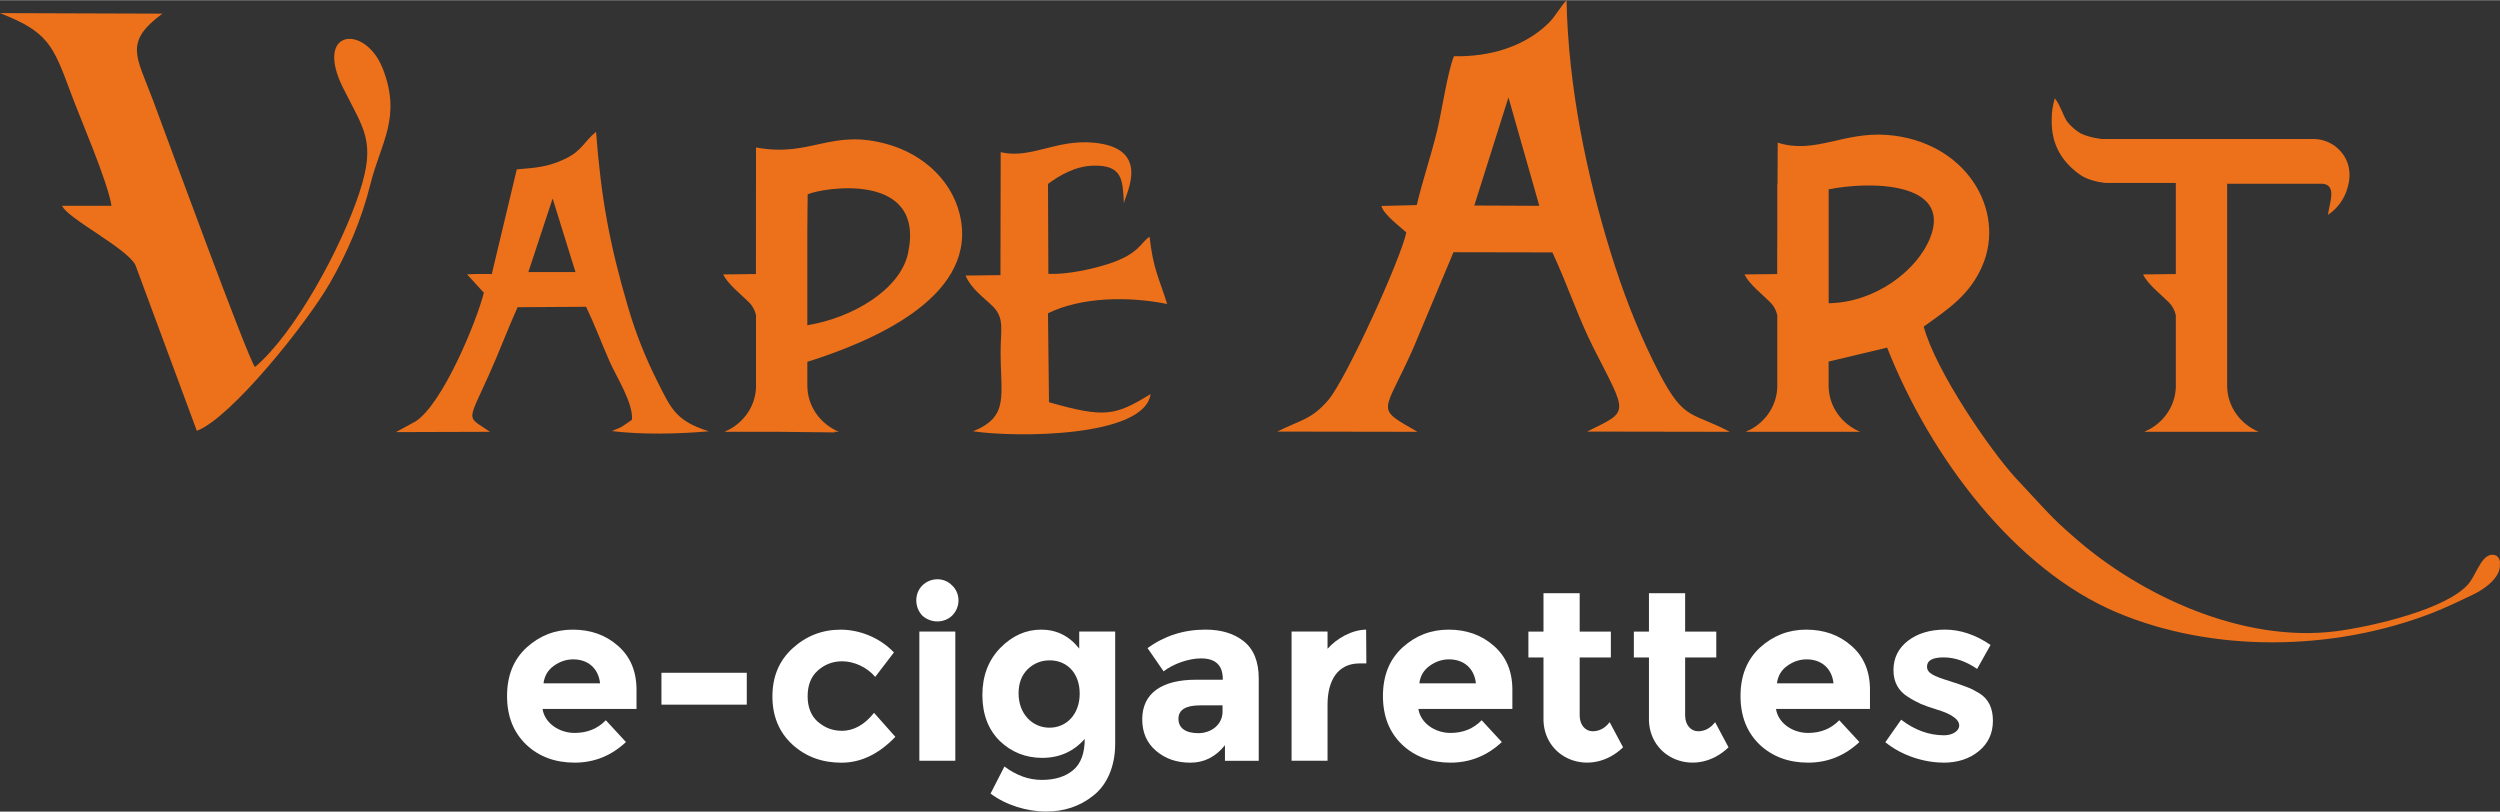
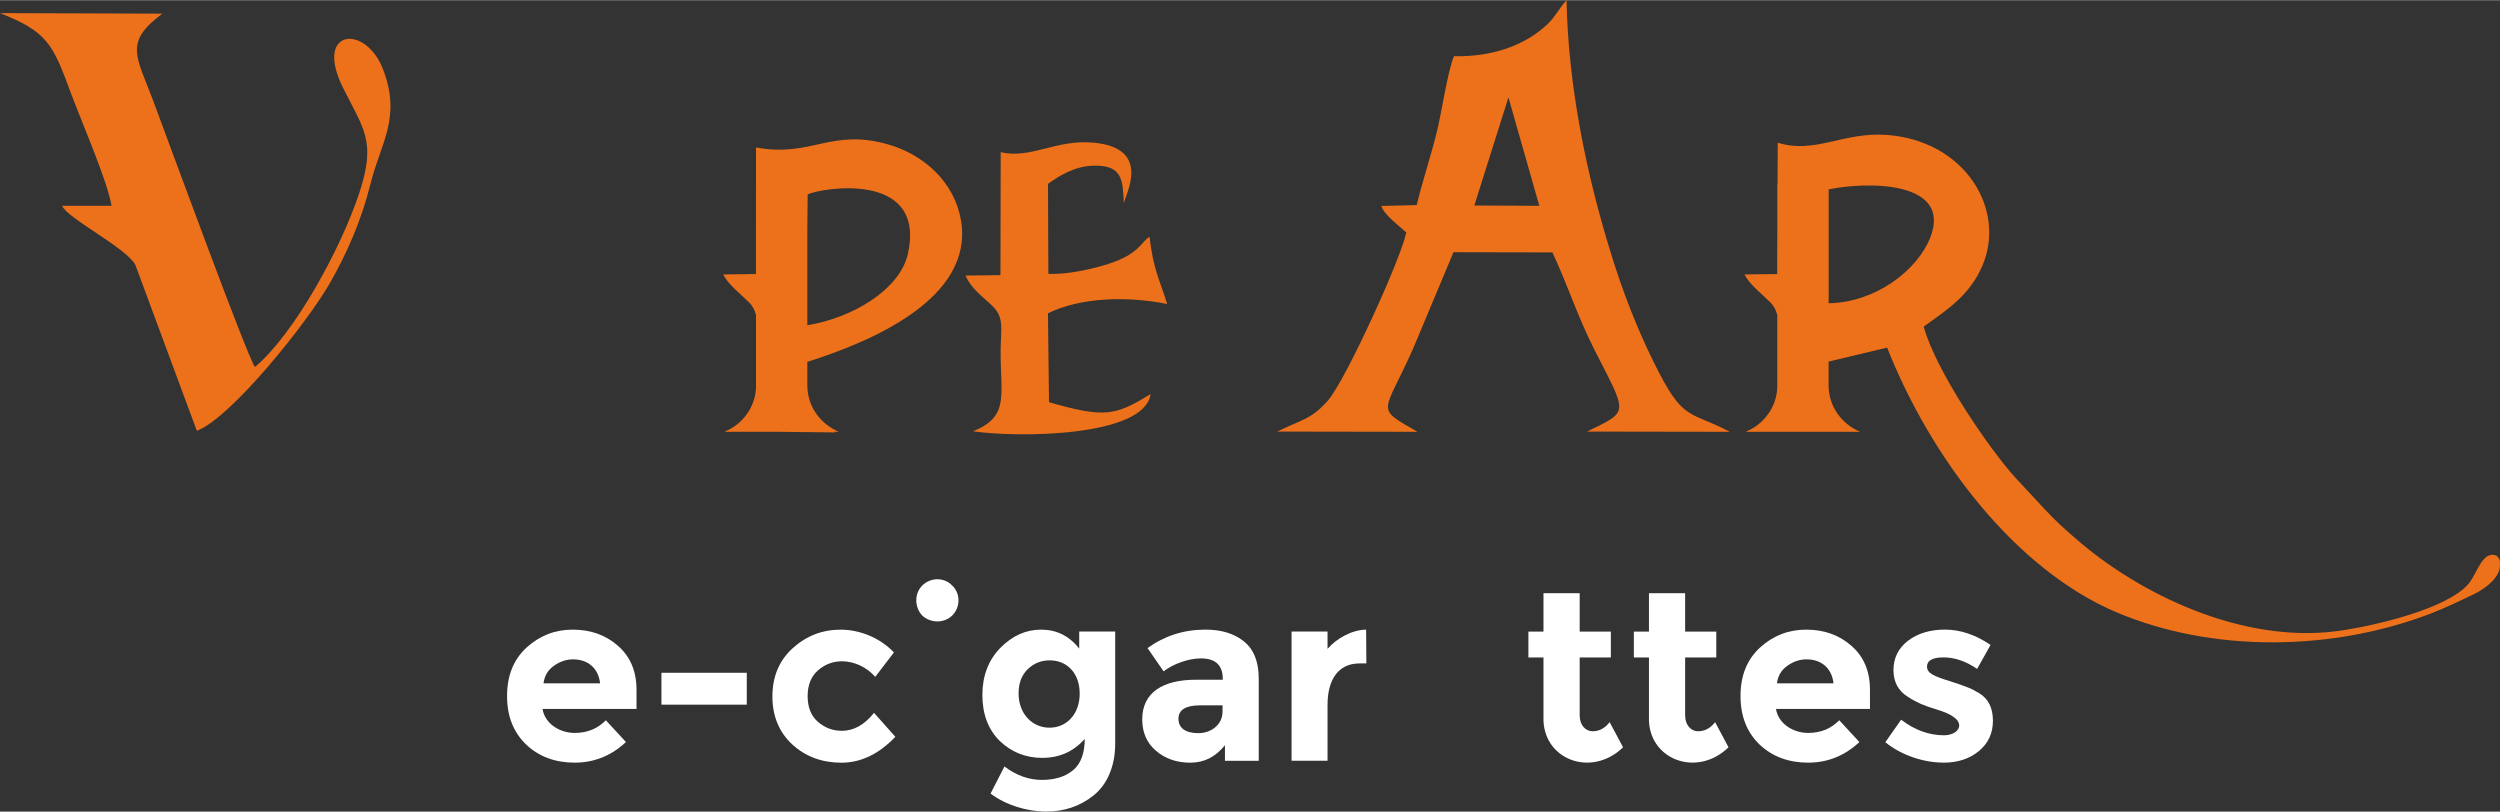
<svg xmlns="http://www.w3.org/2000/svg" xml:space="preserve" width="0.967in" height="0.314in" version="1.1" style="shape-rendering:geometricPrecision; text-rendering:geometricPrecision; image-rendering:optimizeQuality; fill-rule:evenodd; clip-rule:evenodd" viewBox="0 0 957.49 310.75">
  <rect x="0" y="0" width="957.49" height="310.75" fill="#333333" stroke="none" />
  <defs>
    <style type="text/css">
   
    .fil1 {fill:#FFF}
    .fil0 {fill:#ED711B}
   
  </style>
  </defs>
  <g id="Слой_x0020_1">
    <g id="_2285535199744">
      <path class="fil0" d="M556.84 21.45c-2.57,6.52 -4.57,20.98 -6.52,28.91 -2.41,9.78 -5.54,18.92 -7.71,28.1l-13.55 0.34c0.92,3.33 6.93,7.73 9.55,10.14 -2.06,10.11 -23.17,56.42 -29.9,64.22 -6.48,7.5 -10.19,7.39 -19.52,12.05l53.68 0.09c-16.55,-9.59 -12.97,-6.34 -1.62,-31.95l15.43 -36.83 37.88 0.07c5.79,12.35 9.79,24.81 15.79,36.66 13.05,25.76 13.89,23.87 -2.52,31.96l54.68 0.09c-16.05,-8.45 -17.78,-3.47 -29.38,-27.16 -6.4,-13.06 -11.52,-26.23 -16.17,-41.24 -9.19,-29.68 -16.31,-63.45 -16.99,-96.9 -2.52,2.67 -4.18,6.15 -7.05,8.94 -9.15,8.85 -22.34,12.82 -36.08,12.51zm7.81 57.18l24.9 0.11 -11.82 -41.52 -13.08 41.41z" />
-       <path class="fil0" d="M197.92 64.81l-9.5 39.79 0 0.27 -6.41 0 -3.12 0.13 6.43 7.04c-2.75,10.87 -15.79,42.79 -26.33,49.38l-7.37 3.99 36.04 -0.11c-9.05,-6.28 -8.89,-2.94 -0.3,-22.04 3.87,-8.63 6.95,-16.93 10.87,-25.68l26.24 -0.16c3.27,6.8 6.02,14.16 8.97,20.86 2.63,5.97 9.2,16.12 8.58,22.41 -3.51,2.4 -3.35,2.69 -7.73,4.33 11.41,1.41 25.63,1.13 37.14,0.08 -12.56,-3.98 -14.37,-8.53 -19.73,-19.23 -4.48,-8.95 -8.14,-18.03 -11.2,-28.43 -6.88,-23.43 -10.3,-41.36 -12.21,-67.04 -4.56,3.65 -5.3,7.21 -11.75,10.31 -6.47,3.11 -11.01,3.47 -18.64,4.08zm13.73 11.15l-9.3 28.17 18.06 0 -8.75 -28.17z" />
      <path class="fil0" d="M680.86 54.54l-0.07 15.76 -0.09 0 0 7.56 0 11.21 -0.05 11.09 0 4.72 0.05 0 0 0 -12.56 0.14c1.73,3.68 6.76,7.59 9.84,10.65 1.45,1.44 2.27,3.1 2.71,4.95l0 26.97 0.01 0c0,7.36 -4.28,13.75 -10.58,17 -0.27,0.09 -0.54,0.17 -0.82,0.25l0.31 0c-0.34,0.16 -0.68,0.31 -1.02,0.46l18.65 0 6.56 0 18.65 0c-7.12,-2.96 -12.1,-9.77 -12.1,-17.71l0 -9.19 22.41 -5.35c16.75,42.4 49.17,85.08 88.02,101.45 36.82,15.52 82.76,14.88 120.55,0.26 5.21,-2.02 11.31,-4.93 16.39,-7.39 4.02,-1.96 10.26,-6.5 9.71,-11.45 -0,-0.02 0.45,-1.94 -1.4,-3.25 -5.21,-1.94 -7.27,6.73 -10.41,10.62 -8.12,10.03 -37.81,16.69 -50.67,18.36 -36,4.68 -75.18,-13.74 -100.21,-35.67 -4.94,-4.32 -6.73,-5.88 -11.67,-11.08l-11.43 -12.3c-9.51,-10.52 -30.27,-40.52 -34.86,-57.61 9.27,-6.65 17.42,-11.88 22.33,-23 9.53,-21.58 -6.36,-48.2 -36.5,-50.4 -16.73,-1.22 -27.54,7.48 -41.77,2.96zm19.51 61.52l0 -43.61c15.2,-3.15 47.46,-3.15 38.88,18.54 -4.87,12.31 -20.77,24.79 -38.88,25.07z" />
      <path class="fil0" d="M289.55 56.39l-0.01 13.91 0 0.14 -0.02 34.4 0 0.04 -2.58 0 0.04 0.03 -9.99 0.11c1.73,3.68 6.76,7.59 9.84,10.65 1.46,1.44 2.28,3.1 2.72,4.95l0 26.97 0.02 0c0,7.36 -4.28,13.75 -10.58,17 -0.27,0.09 -0.54,0.17 -0.82,0.25l0.31 0c-0.33,0.16 -0.67,0.31 -1.02,0.46l18.65 0 2.32 0 21.5 0.23c-0.17,-0.08 -0.34,-0.15 -0.5,-0.23l1.88 0c-7.12,-2.96 -12.1,-9.77 -12.1,-17.71l0 -8.9 0 -0.19c23.95,-7.58 63.79,-24.03 58.87,-54.02 -2.4,-14.62 -14.04,-25.25 -27.86,-29.23 -22.04,-6.34 -29.31,5.09 -50.66,1.15zm19.65 68.09l0 -35.95 0.13 -14.17c4.92,-2.38 45.33,-9.41 38.44,22.58 -3,13.91 -21.31,24.75 -38.58,27.54z" />
      <path class="fil0" d="M42.72 78.74l-18.92 0.01c1.83,4.72 24.91,16.27 28.07,22.7l23.52 63.47c13.01,-4.88 42.21,-41.23 51.09,-56.81 6.26,-10.97 11.89,-23.53 15.46,-37.93 3.85,-15.48 11.95,-25.28 4.68,-43.92 -6.71,-17.21 -26.52,-15.27 -15.2,7.37 7.99,15.97 12.69,20.44 6.2,40.15 -6.98,21.22 -24.77,53.89 -39.97,66.71 -2.71,-3.26 -33.21,-86.56 -39.07,-102.23 -6.29,-16.82 -11.25,-22.13 3.61,-33.11l-62.19 -0.21c18.13,7.11 20.25,11.93 27,30.23 3.94,10.67 14.07,33.76 15.72,43.57z" />
-       <path class="fil0" d="M833.34 104.88l-12.56 0.14c1.73,3.68 6.75,7.59 9.84,10.65 1.45,1.44 2.27,3.1 2.71,4.95l0 26.97 0.01 0c0,7.36 -4.28,13.75 -10.58,17 -0.27,0.09 -0.54,0.17 -0.82,0.25l0.31 0c-0.34,0.16 -0.67,0.31 -1.02,0.46l18.66 0 6.55 0 18.65 0c-7.12,-2.96 -12.1,-9.77 -12.1,-17.71l0 -77.29 36.66 0c1.97,0.23 2.84,1.26 3.12,2.69 0.02,0.09 0.03,0.18 0.05,0.26 0.37,2.57 -0.91,6.27 -1.2,8.96 1.51,-1.01 2.9,-2.28 4.11,-3.79 1.78,-2.22 2.96,-4.71 3.55,-7.25 1.47,-5.51 0.31,-11.56 -5.54,-15.7 -0.12,-0.08 -0.26,-0.16 -0.43,-0.23 -2.24,-1.41 -4.8,-2.09 -7.41,-2.09l0 -0 -57.75 0 -21.85 0 -1.54 0c-3.43,-0.46 -5.99,-1.22 -7.94,-2.17 -1.86,-1.1 -3.55,-2.58 -5.03,-4.36 -1.86,-2.84 -2.51,-6.08 -4.67,-8.87 -0.03,-0.1 -0.06,-0.2 -0.09,-0.31l-0.04 0.14 -0.01 -0.02c-0.02,0.11 -0.05,0.22 -0.08,0.32 -0.71,2.41 -1.1,4.99 -1.1,7.67 0,0.12 0,0.24 0,0.36 -0.19,9.72 4.27,16.21 10.69,20.82 1.52,1.1 3.41,1.88 5.55,2.44 1.11,0.33 2.26,0.56 3.43,0.69 0.28,0.04 0.56,0.08 0.84,0.11l27.02 0 0 0.33 0 7.56 0 27.02z" />
      <path class="fil0" d="M383.26 58.2l-0.09 47.1 -13.37 0.15c2.19,5.13 6.85,8.28 10.38,11.74 4.66,4.57 3.05,8.98 3.05,17.52 -0.01,16.93 3.37,24.74 -10.53,30.39 16.64,2.49 65.74,2.29 67.97,-14.26 -13.52,8.3 -17.43,9.26 -38.91,3.13l-0.39 -34.06c12.5,-6.17 30.57,-6.63 45.65,-3.56 -3.22,-10.3 -5.28,-13.14 -6.75,-25.75 -3.19,1.93 -3.87,6.51 -15.46,10.3 -6.45,2.11 -16.14,4.21 -23.29,3.92l-0.14 -34.46c4.11,-3.03 10.24,-6.89 17.67,-7 10.9,-0.17 10.95,5.56 11.39,14.41 0.7,-3.6 10.69,-21.05 -11.41,-23.19 -14.61,-1.42 -24.09,6.35 -35.77,3.63z" />
    </g>
    <g id="_2285535208672">
      <path class="fil1" d="M239.74 284.12l-7.71 -8.35c-3.12,3.21 -7.07,4.86 -11.94,4.86 -5.97,0 -11.47,-3.76 -12.3,-9.18l35.99 0 0 -7.34c0,-7.16 -2.39,-12.76 -7.16,-16.89 -4.68,-4.13 -10.47,-6.15 -17.26,-6.15 -6.79,0 -12.67,2.29 -17.72,6.88 -4.96,4.59 -7.44,10.74 -7.44,18.54 0,7.8 2.48,13.95 7.35,18.63 4.86,4.59 11.1,6.89 18.54,6.89 7.53,0 14.05,-2.66 19.64,-7.89zm-31.58 -22.49c0.37,-2.84 1.65,-5.05 3.95,-6.7 2.3,-1.65 4.77,-2.48 7.44,-2.48 5.51,0 9.64,3.3 10.28,9.18l-21.67 0z" />
      <path class="fil1" d="M415.45 282.93c0,5.41 -1.47,9.46 -4.41,11.93 -2.94,2.48 -6.98,3.76 -12.02,3.76 -5.05,0 -9.82,-1.74 -14.32,-5.14l-5.32 10.37c5.78,4.4 13.95,6.89 21.3,6.89 6.88,0 12.94,-2.02 17.99,-6.06 5.14,-3.95 8.44,-11.02 8.44,-19.83l0 -43.05 -13.77 0 0 6.52c-3.86,-4.87 -8.72,-7.25 -14.6,-7.25 -5.87,0 -11.11,2.38 -15.7,7.07 -4.5,4.68 -6.79,10.65 -6.79,17.99 0,7.25 2.2,13.13 6.61,17.53 4.5,4.32 9.91,6.52 16.34,6.52 6.52,0 11.94,-2.39 16.25,-7.25zm-1.93 -17.35c0,7.8 -4.96,13.04 -11.57,13.04 -6.61,0 -11.84,-5.33 -11.84,-13.13 0,-3.95 1.19,-6.98 3.49,-9.27 2.38,-2.29 5.23,-3.39 8.44,-3.39 6.52,0 11.48,4.77 11.48,12.76z" />
      <path class="fil1" d="M482.09 291.28l0 -31.49c0,-6.52 -1.93,-11.2 -5.69,-14.23 -3.76,-3.03 -8.72,-4.5 -14.69,-4.5 -8.35,0 -15.7,2.38 -22.21,7.07l6.15 8.91c3.67,-2.85 9.55,-4.96 14.32,-4.96 5.6,0 8.35,2.66 8.35,7.89l0 0.28 -10.28 0c-12.76,0 -20.57,4.96 -20.57,15.15 0,5.05 1.74,9.09 5.33,12.12 3.58,3.03 7.89,4.5 13.13,4.5 5.23,0 9.64,-2.2 13.22,-6.7l0 5.97 12.94 0zm-13.86 -18.82c0,5.05 -4.41,8.26 -9.27,8.26 -4.87,0 -7.62,-1.93 -7.62,-5.51 0,-3.4 2.75,-5.14 8.26,-5.14l8.63 0 0 2.39z" />
-       <path class="fil1" d="M575.18 284.12l-7.71 -8.35c-3.12,3.21 -7.07,4.86 -11.93,4.86 -5.97,0 -11.47,-3.76 -12.3,-9.18l35.99 0 0 -7.34c0,-7.16 -2.39,-12.76 -7.16,-16.89 -4.68,-4.13 -10.47,-6.15 -17.26,-6.15 -6.79,0 -12.67,2.29 -17.72,6.88 -4.96,4.59 -7.43,10.74 -7.43,18.54 0,7.8 2.48,13.95 7.34,18.63 4.87,4.59 11.11,6.89 18.54,6.89 7.53,0 14.05,-2.66 19.65,-7.89zm-31.58 -22.49c0.37,-2.84 1.65,-5.05 3.95,-6.7 2.3,-1.65 4.77,-2.48 7.44,-2.48 5.51,0 9.64,3.3 10.28,9.18l-21.67 0z" />
      <path class="fil1" d="M712.14 284.12l-7.71 -8.35c-3.12,3.21 -7.06,4.86 -11.93,4.86 -5.97,0 -11.48,-3.76 -12.3,-9.18l35.99 0 0 -7.34c0,-7.16 -2.39,-12.76 -7.16,-16.89 -4.68,-4.13 -10.47,-6.15 -17.26,-6.15 -6.79,0 -12.67,2.29 -17.72,6.88 -4.96,4.59 -7.44,10.74 -7.44,18.54 0,7.8 2.48,13.95 7.34,18.63 4.87,4.59 11.11,6.89 18.55,6.89 7.52,0 14.04,-2.66 19.64,-7.89zm-31.58 -22.49c0.37,-2.84 1.65,-5.05 3.95,-6.7 2.3,-1.65 4.78,-2.48 7.44,-2.48 5.51,0 9.64,3.3 10.28,9.18l-21.66 0z" />
      <polygon class="fil1" points="253.33,269.8 286.01,269.8 286.01,257.59 253.33,257.59 " />
      <path class="fil1" d="M322.36 279.81c-3.49,0 -6.52,-1.19 -9.18,-3.49 -2.57,-2.29 -3.86,-5.6 -3.86,-9.73 0,-4.23 1.29,-7.53 3.86,-9.82 2.66,-2.39 5.78,-3.58 9.36,-3.58 4.5,0 9.45,2.2 12.67,5.97l7.16 -9.36c-5.51,-5.78 -13.31,-8.72 -20.38,-8.72 -7.07,0 -13.22,2.38 -18.45,7.16 -5.14,4.68 -7.71,10.83 -7.71,18.45 0,7.53 2.57,13.68 7.62,18.36 5.14,4.68 11.38,6.98 18.82,6.98 7.43,0 14.32,-3.3 20.65,-9.91l-8.17 -9.18c-3.67,4.59 -7.8,6.89 -12.39,6.89z" />
      <path class="fil1" d="M353.21 235.66c3.21,3.01 8.44,3.01 11.48,0 3.21,-3.22 3.21,-8.45 0,-11.48 -3.03,-3.21 -8.26,-3.21 -11.48,0 -3.03,3.03 -3.03,8.26 0,11.48z" />
-       <polygon class="fil1" points="365.88,291.28 365.88,241.8 352.11,241.8 352.11,291.28 " />
      <path class="fil1" d="M520.65 254.01l2.66 0 -0.09 -12.94c-5.51,0.09 -11.2,3.3 -14.78,7.34l0 -6.61 -13.77 0 0 49.48 13.77 0 0 -21.45c0,-9.48 4.04,-15.82 12.21,-15.82z" />
      <path class="fil1" d="M605.01 251.72l11.94 0 0 -9.91 -11.94 0 0 -14.69 -13.86 0 0 14.69 -5.78 0 0 9.91 5.78 0 0 22.84c-0.55,15.99 18.08,23.52 30.48,11.58l-5.14 -9.64c-1.74,2.29 -3.95,3.49 -6.52,3.49 -2.66,0 -4.96,-2.29 -4.96,-6.07l0 -22.2z" />
      <path class="fil1" d="M645.4 251.72l11.93 0 0 -9.91 -11.93 0 0 -14.69 -13.86 0 0 14.69 -5.78 0 0 9.91 5.78 0 0 22.84c-0.55,15.99 18.09,23.52 30.48,11.58l-5.14 -9.64c-1.75,2.29 -3.95,3.49 -6.52,3.49 -2.66,0 -4.96,-2.29 -4.96,-6.07l0 -22.2z" />
      <path class="fil1" d="M744.27 292.02c5.51,0 10.01,-1.47 13.59,-4.41 3.58,-2.94 5.42,-6.79 5.42,-11.66 0,-4.87 -1.74,-8.35 -5.14,-10.47 -1.83,-1.1 -3.4,-1.93 -4.77,-2.39 -1.29,-0.55 -3.49,-1.29 -6.61,-2.3 -6.24,-1.93 -8.72,-3.03 -8.72,-5.6 0,-2.3 2.11,-3.49 6.34,-3.49 4.31,0 8.54,1.47 12.85,4.41l5.14 -9.18c-5.78,-3.95 -11.66,-5.87 -17.44,-5.87 -5.78,0 -10.55,1.47 -14.23,4.31 -3.67,2.85 -5.51,6.61 -5.51,11.2 0,4.5 1.83,7.98 5.6,10.28 1.83,1.19 3.49,2.02 4.87,2.66 1.47,0.64 3.58,1.38 6.24,2.2 2.75,0.83 4.87,1.74 6.24,2.75 4.59,3.12 1.47,7.07 -3.58,7.07 -5.79,0 -11.29,-2.02 -16.43,-5.97l-6.06 8.63c6.34,5.14 14.87,7.8 22.22,7.8z" />
    </g>
  </g>
</svg>